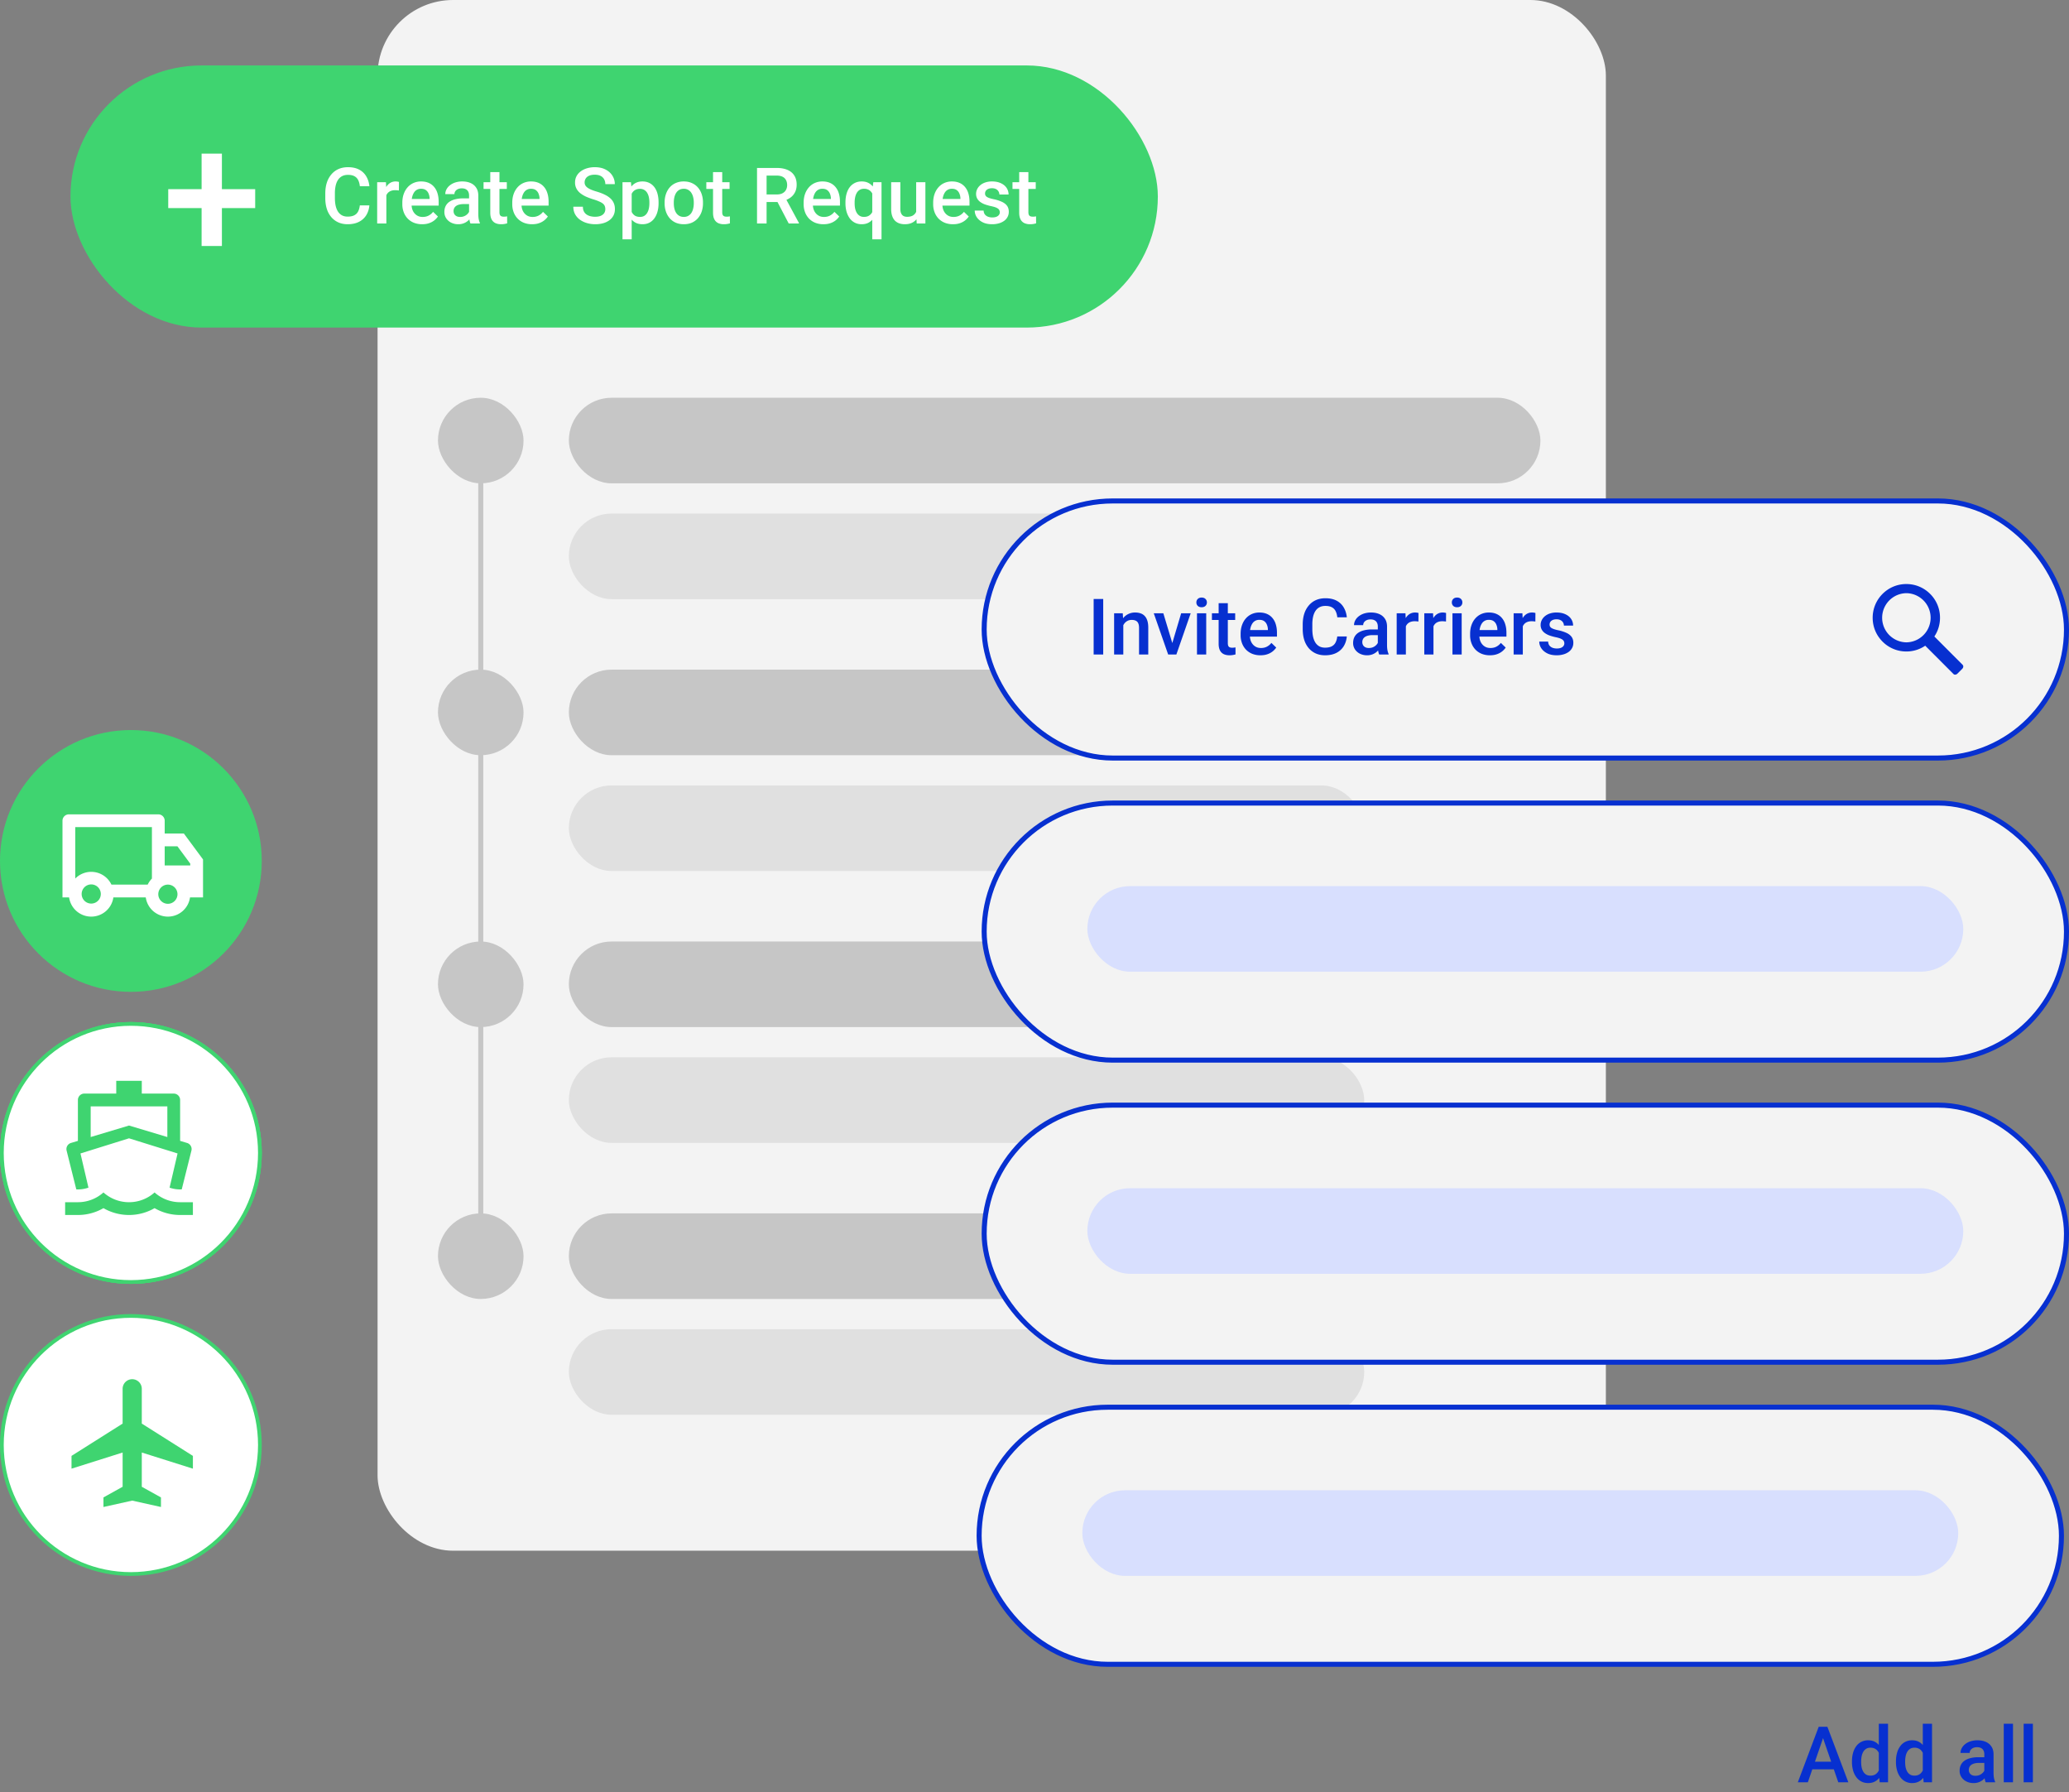
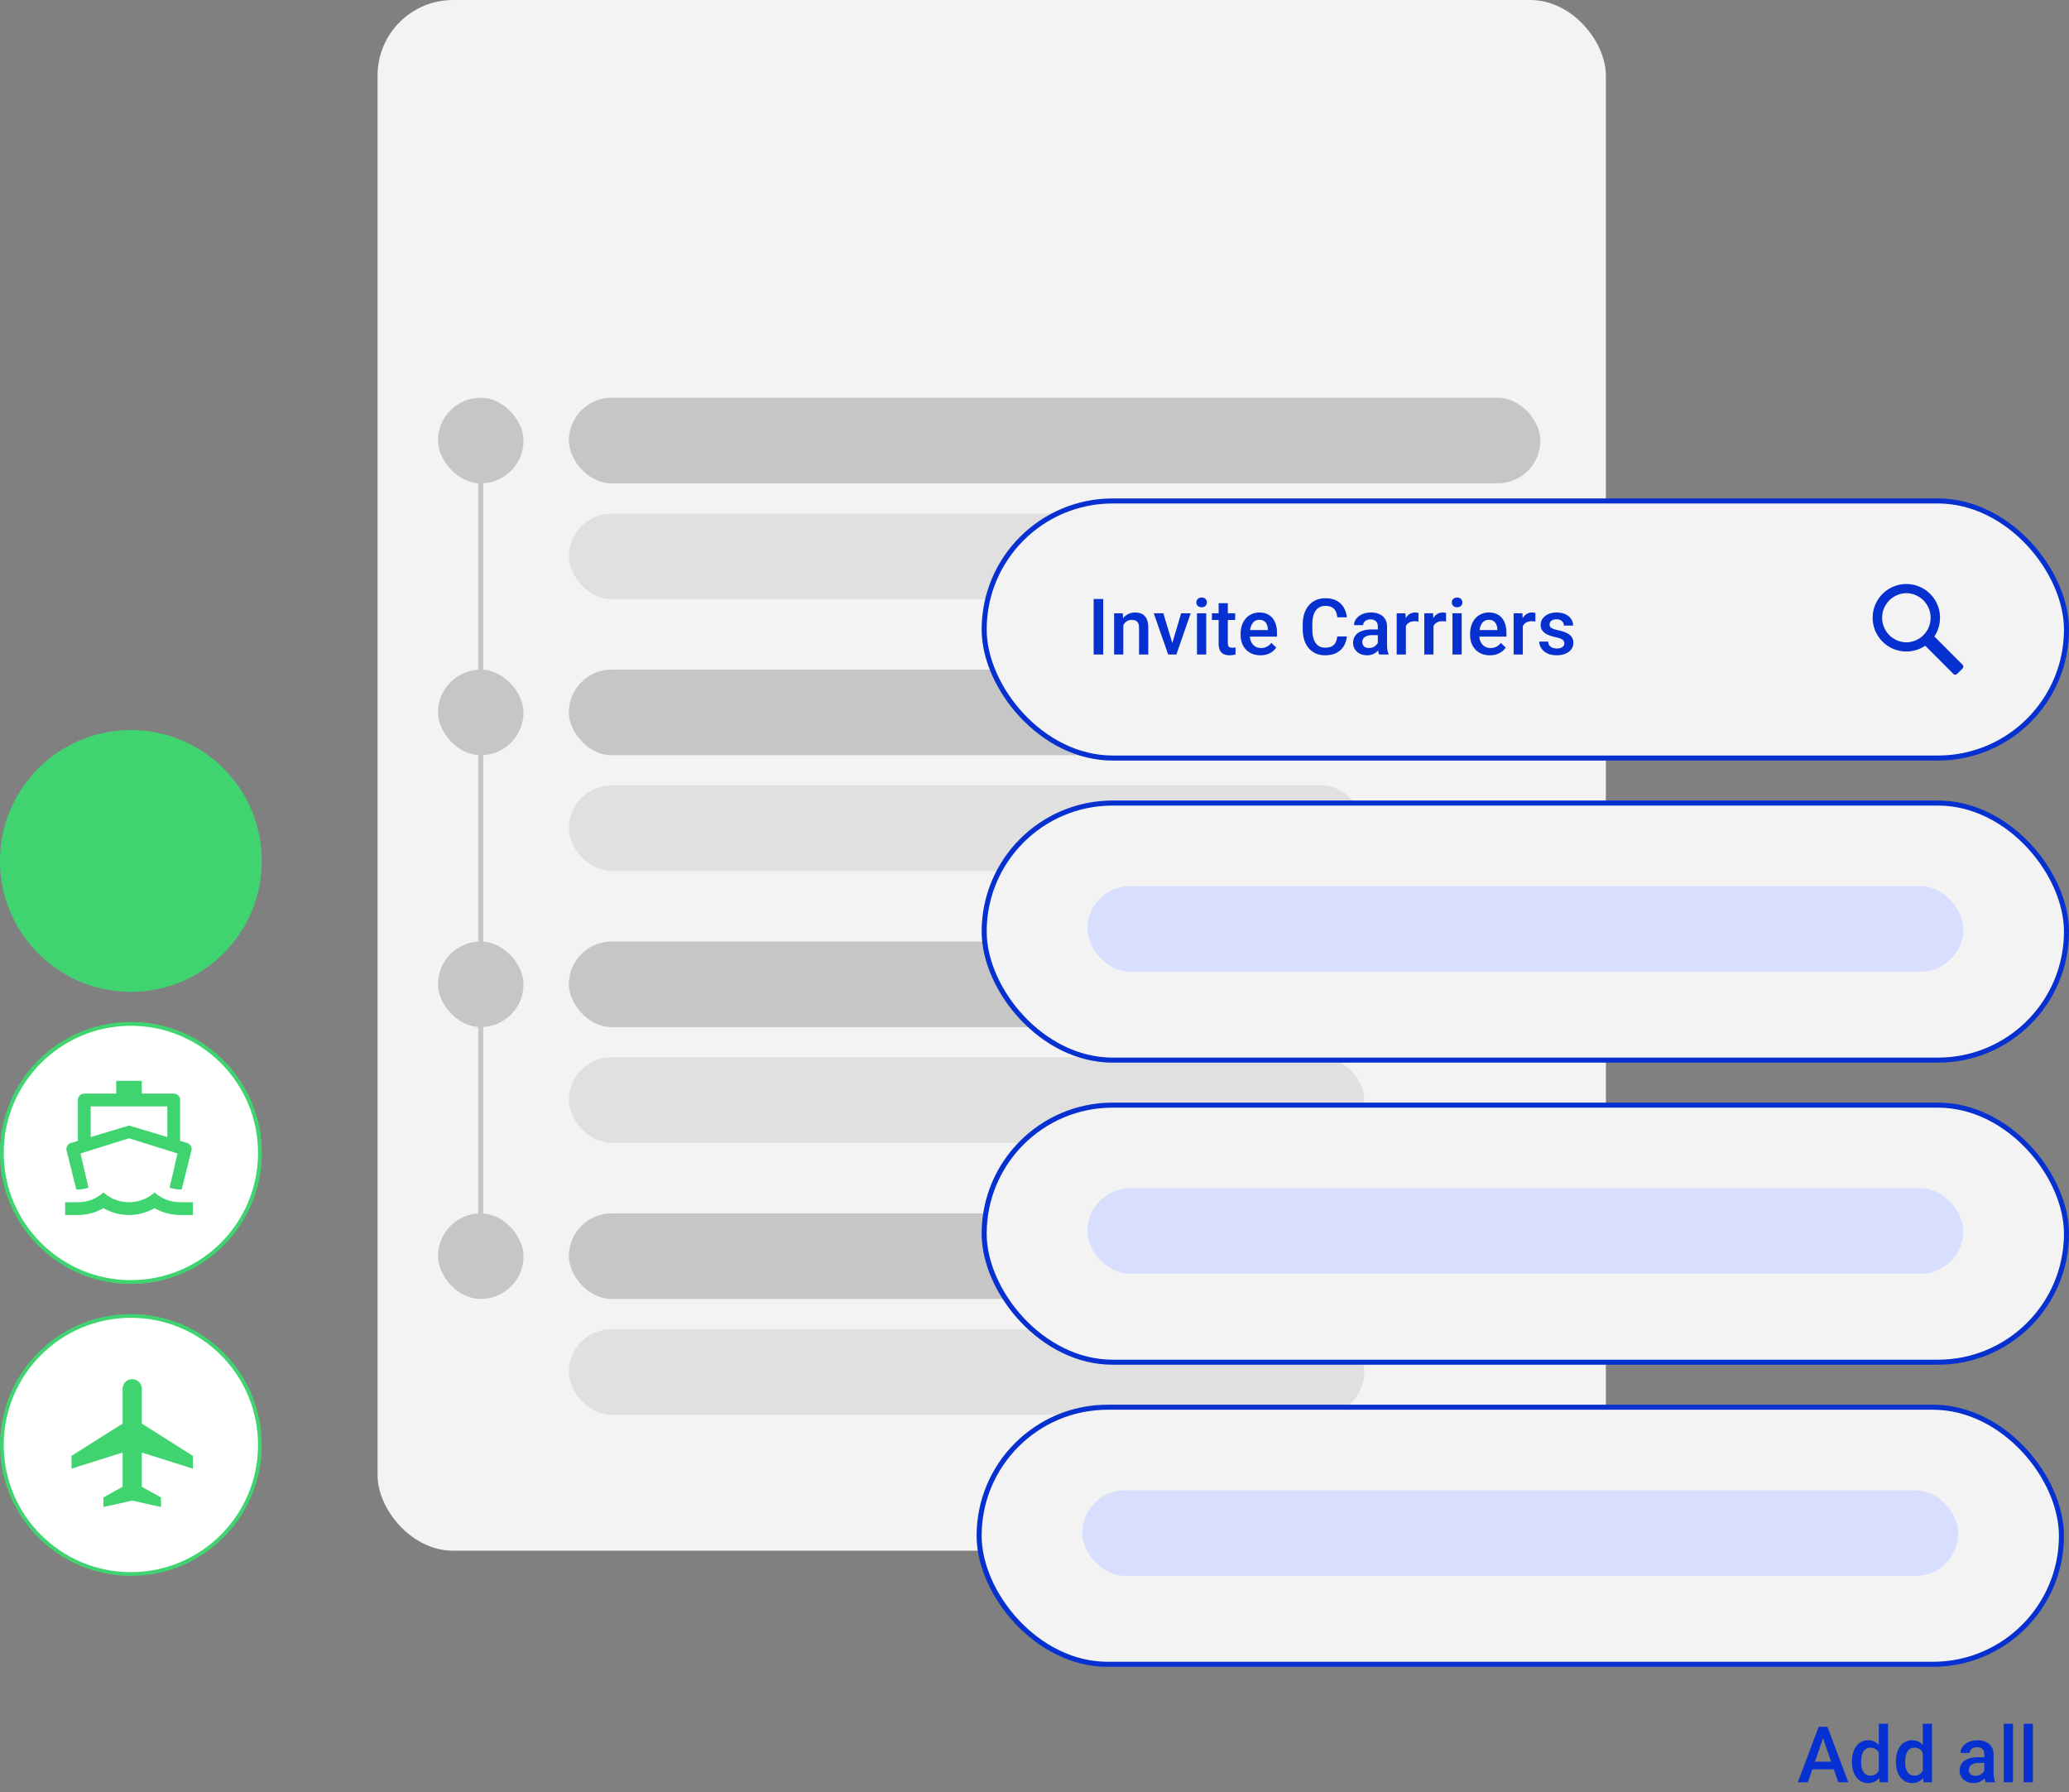
<svg xmlns="http://www.w3.org/2000/svg" width="411" height="356" fill="none">
  <rect width="100%" height="100%" fill="#808080" stroke="none" />
  <rect width="244" height="308" x="75" fill="#F3F3F3" rx="15" />
  <rect width="158" height="17" x="113" y="102" fill="#E0E0E0" rx="8.5" />
  <rect width="193" height="17" x="113" y="79" fill="#C6C6C6" rx="8.5" />
  <rect width="17" height="17" x="87" y="79" fill="#C6C6C6" rx="8.5" />
  <rect width="158" height="17" x="113" y="156" fill="#E0E0E0" rx="8.5" />
  <rect width="193" height="17" x="113" y="133" fill="#C6C6C6" rx="8.5" />
  <rect width="17" height="17" x="87" y="133" fill="#C6C6C6" rx="8.5" />
  <rect width="158" height="17" x="113" y="210" fill="#E0E0E0" rx="8.5" />
  <rect width="193" height="17" x="113" y="187" fill="#C6C6C6" rx="8.5" />
  <rect width="17" height="17" x="87" y="187" fill="#C6C6C6" rx="8.5" />
  <rect width="158" height="17" x="113" y="264" fill="#E0E0E0" rx="8.5" />
  <rect width="193" height="17" x="113" y="241" fill="#C6C6C6" rx="8.5" />
  <rect width="17" height="17" x="87" y="241" fill="#C6C6C6" rx="8.5" />
-   <rect width="216" height="52.062" x="14" y="13" fill="#3FD470" rx="26.031" />
-   <path fill="#fff" d="M71.479 40.795h1.893a4.369 4.369 0 0 1-.606 1.931 3.604 3.604 0 0 1-1.446 1.325c-.621.323-1.376.485-2.264.485-.682 0-1.295-.121-1.84-.364a4.035 4.035 0 0 1-1.401-1.044 4.73 4.73 0 0 1-.894-1.644c-.202-.64-.303-1.358-.303-2.15v-.916c0-.793.104-1.51.311-2.15a4.754 4.754 0 0 1 .909-1.644c.393-.46.865-.81 1.416-1.053.555-.242 1.178-.363 1.87-.363.878 0 1.62.162 2.226.485a3.5 3.5 0 0 1 1.409 1.34c.338.57.545 1.224.62 1.961h-1.893c-.05-.474-.161-.88-.333-1.219a1.717 1.717 0 0 0-.742-.772c-.328-.182-.757-.273-1.287-.273-.434 0-.813.08-1.136.242a2.144 2.144 0 0 0-.81.712c-.217.313-.381.7-.492 1.159a6.9 6.9 0 0 0-.16 1.56v.93c0 .556.049 1.061.145 1.515.1.45.252.836.454 1.159.207.323.47.573.787.75.318.176.7.265 1.144.265.54 0 .977-.086 1.31-.258.338-.172.593-.421.764-.75.177-.333.293-.74.349-1.219zm5.27-3.044v6.634h-1.825V36.19h1.742l.083 1.56zm2.506-1.612-.015 1.696a4.744 4.744 0 0 0-.742-.06 2.3 2.3 0 0 0-.825.135 1.556 1.556 0 0 0-.598.379 1.667 1.667 0 0 0-.364.59 2.645 2.645 0 0 0-.151.78l-.417.03c0-.514.05-.991.152-1.43.1-.44.252-.826.454-1.159.207-.333.465-.593.772-.78a2.07 2.07 0 0 1 1.083-.28c.111 0 .23.01.356.03.131.02.23.043.295.069zm4.604 8.397a4.372 4.372 0 0 1-1.643-.295 3.628 3.628 0 0 1-1.242-.84 3.726 3.726 0 0 1-.78-1.265 4.427 4.427 0 0 1-.272-1.568v-.303c0-.64.093-1.221.28-1.741.187-.52.447-.965.78-1.333a3.35 3.35 0 0 1 1.181-.856 3.673 3.673 0 0 1 1.477-.295c.585 0 1.098.099 1.537.295.439.197.802.475 1.09.833.293.354.51.775.651 1.265.147.49.22 1.03.22 1.62v.78h-6.33v-1.31h4.528v-.144a2.563 2.563 0 0 0-.197-.923 1.57 1.57 0 0 0-.538-.697c-.242-.177-.565-.265-.969-.265-.303 0-.573.066-.81.197-.232.126-.427.31-.583.552a2.91 2.91 0 0 0-.364.879c-.08.338-.12.72-.12 1.143v.303c0 .359.047.692.143 1 .101.303.247.568.44.795.191.227.423.406.696.537.272.127.583.19.931.19.44 0 .83-.089 1.174-.265a2.69 2.69 0 0 0 .894-.75l.961.931a3.755 3.755 0 0 1-.689.742 3.45 3.45 0 0 1-1.037.568c-.404.147-.874.22-1.409.22zm9.322-1.795v-3.907c0-.293-.053-.545-.16-.757a1.113 1.113 0 0 0-.484-.492c-.212-.116-.48-.174-.803-.174-.298 0-.555.05-.772.151a1.248 1.248 0 0 0-.507.409.986.986 0 0 0-.182.583h-1.817c0-.323.078-.636.234-.939a2.51 2.51 0 0 1 .682-.81 3.404 3.404 0 0 1 1.067-.56 4.442 4.442 0 0 1 1.394-.205c.616 0 1.16.104 1.635.31.48.207.856.52 1.129.94.277.413.416.933.416 1.56v3.642c0 .373.025.709.076 1.007.055.292.133.547.234.764v.122h-1.87a3.234 3.234 0 0 1-.204-.75 6.128 6.128 0 0 1-.069-.894zm.265-3.339.015 1.128h-1.31c-.338 0-.636.033-.894.099-.257.06-.472.151-.643.272-.172.121-.3.268-.387.44a1.287 1.287 0 0 0-.128.583c0 .217.05.416.151.598.101.177.248.315.44.416.196.101.433.152.711.152a2 2 0 0 0 1.643-.795c.162-.227.248-.442.258-.644l.59.81a2.76 2.76 0 0 1-.31.667 3.23 3.23 0 0 1-.576.681 2.864 2.864 0 0 1-1.961.727 3.125 3.125 0 0 1-1.43-.318 2.544 2.544 0 0 1-.985-.87 2.257 2.257 0 0 1-.356-1.25c0-.434.08-.818.242-1.151a2.26 2.26 0 0 1 .727-.848 3.518 3.518 0 0 1 1.181-.515 6.317 6.317 0 0 1 1.59-.182h1.432zm7.231-3.21v1.332h-4.62v-1.333h4.62zm-3.286-2.007h1.825v7.935c0 .253.035.447.106.584.075.13.179.22.31.264.131.046.285.069.462.069a3.23 3.23 0 0 0 .644-.069l.007 1.394a4.65 4.65 0 0 1-.53.121 3.897 3.897 0 0 1-.681.053c-.42 0-.79-.073-1.114-.22a1.64 1.64 0 0 1-.757-.734c-.181-.338-.272-.788-.272-1.348v-8.05zm8.306 10.351a4.37 4.37 0 0 1-1.643-.295 3.632 3.632 0 0 1-1.242-.84 3.734 3.734 0 0 1-.78-1.265 4.444 4.444 0 0 1-.272-1.568v-.303c0-.64.093-1.221.28-1.741a3.96 3.96 0 0 1 .78-1.333 3.352 3.352 0 0 1 1.181-.856 3.674 3.674 0 0 1 1.477-.295c.585 0 1.098.099 1.537.295.439.197.802.475 1.09.833.293.354.51.775.651 1.265.147.49.22 1.03.22 1.62v.78h-6.33v-1.31h4.528v-.144a2.563 2.563 0 0 0-.197-.923 1.565 1.565 0 0 0-.538-.697c-.242-.177-.565-.265-.969-.265-.303 0-.573.066-.81.197a1.6 1.6 0 0 0-.583.552 2.902 2.902 0 0 0-.364.879 4.98 4.98 0 0 0-.121 1.143v.303c0 .359.048.692.144 1 .101.303.247.568.439.795.192.227.424.406.697.537.272.127.583.19.931.19a2.53 2.53 0 0 0 1.174-.265c.343-.177.641-.427.893-.75l.962.931a3.752 3.752 0 0 1-.689.742 3.45 3.45 0 0 1-1.037.568c-.404.147-.874.22-1.409.22zm14.546-2.991c0-.227-.035-.43-.106-.606a1.174 1.174 0 0 0-.356-.484c-.171-.147-.414-.288-.727-.424a9.553 9.553 0 0 0-1.181-.432 13.143 13.143 0 0 1-1.454-.538 5.56 5.56 0 0 1-1.151-.696 2.97 2.97 0 0 1-.764-.916 2.563 2.563 0 0 1-.273-1.204c0-.45.093-.859.28-1.227.192-.369.462-.687.81-.954.354-.273.77-.482 1.25-.629a5.257 5.257 0 0 1 1.59-.227c.818 0 1.522.151 2.113.454.595.303 1.052.71 1.37 1.22a3.09 3.09 0 0 1 .485 1.688h-1.886a1.93 1.93 0 0 0-.234-.962 1.595 1.595 0 0 0-.697-.666c-.308-.161-.699-.242-1.174-.242-.449 0-.823.068-1.12.204-.298.136-.52.32-.667.553a1.448 1.448 0 0 0-.219.788c0 .207.048.396.143.567.096.167.243.324.44.47.197.141.444.275.742.401s.648.248 1.052.364c.611.181 1.144.383 1.598.605a4.62 4.62 0 0 1 1.136.742c.303.278.53.594.681.947.152.348.227.745.227 1.189 0 .464-.093.883-.28 1.257a2.706 2.706 0 0 1-.802.946 3.854 3.854 0 0 1-1.242.599 5.87 5.87 0 0 1-1.605.204c-.531 0-1.053-.07-1.568-.212a4.617 4.617 0 0 1-1.393-.644 3.334 3.334 0 0 1-1-1.09c-.247-.44-.371-.952-.371-1.537h1.901c0 .358.06.664.182.916.126.252.3.46.522.62.222.157.48.273.772.35a3.9 3.9 0 0 0 .955.113c.444 0 .815-.063 1.113-.19.303-.126.53-.302.681-.53.152-.227.227-.49.227-.787zm5.24-3.779v9.769h-1.825V36.192h1.681l.144 1.575zm5.339 2.446v.16c0 .595-.071 1.148-.212 1.658a4.059 4.059 0 0 1-.614 1.325 2.818 2.818 0 0 1-.992.87c-.394.207-.848.311-1.363.311-.51 0-.956-.093-1.34-.28a2.748 2.748 0 0 1-.962-.81 4.425 4.425 0 0 1-.636-1.227 7.938 7.938 0 0 1-.333-1.56v-.613a8.428 8.428 0 0 1 .333-1.636c.162-.49.374-.911.636-1.264.263-.354.583-.626.962-.818.379-.192.82-.288 1.325-.288.515 0 .972.101 1.371.303.398.197.734.48 1.007.848.272.363.477.803.613 1.318.136.51.205 1.077.205 1.703zm-1.825.16v-.16c0-.378-.036-.73-.106-1.052a2.744 2.744 0 0 0-.334-.863 1.622 1.622 0 0 0-.583-.576 1.584 1.584 0 0 0-.84-.212c-.323 0-.601.056-.833.167a1.594 1.594 0 0 0-.583.446 2.104 2.104 0 0 0-.364.674 4.07 4.07 0 0 0-.181.826v1.469c.06.363.164.696.31 1 .147.302.354.544.621.726.273.177.621.265 1.045.265.328 0 .608-.07.841-.212a1.65 1.65 0 0 0 .567-.583 2.84 2.84 0 0 0 .334-.87 5 5 0 0 0 .106-1.046zm3.028.007v-.174c0-.59.086-1.139.258-1.643.172-.51.419-.952.742-1.326a3.35 3.35 0 0 1 1.196-.878 3.899 3.899 0 0 1 1.606-.318c.6 0 1.136.106 1.605.318.475.207.876.5 1.204.878.328.374.578.816.75 1.326a5.09 5.09 0 0 1 .257 1.643v.174a5.09 5.09 0 0 1-.257 1.643 3.94 3.94 0 0 1-.75 1.325 3.474 3.474 0 0 1-1.196.878c-.47.207-1.002.311-1.598.311-.601 0-1.139-.104-1.613-.31a3.474 3.474 0 0 1-1.196-.879 3.924 3.924 0 0 1-.75-1.325 5.064 5.064 0 0 1-.258-1.643zm1.825-.174v.174c0 .368.038.717.114 1.045.076.328.194.616.356.863.161.247.368.442.621.583.252.141.553.212.901.212.338 0 .631-.07.878-.212a1.75 1.75 0 0 0 .621-.583 2.65 2.65 0 0 0 .356-.863 4.35 4.35 0 0 0 .121-1.045v-.174c0-.364-.04-.707-.121-1.03a2.663 2.663 0 0 0-.363-.87 1.744 1.744 0 0 0-.621-.591 1.711 1.711 0 0 0-.886-.22c-.344 0-.641.073-.894.22a1.755 1.755 0 0 0-.613.59c-.162.252-.28.543-.356.87a4.487 4.487 0 0 0-.114 1.03zm11.078-4.014v1.333h-4.619v-1.333h4.619zm-3.286-2.006h1.825v7.935c0 .253.035.447.106.584.076.13.179.22.31.264.132.046.286.069.462.069a3.198 3.198 0 0 0 .644-.069l.008 1.394a4.721 4.721 0 0 1-.531.121 3.887 3.887 0 0 1-.681.053 2.67 2.67 0 0 1-1.113-.22 1.636 1.636 0 0 1-.757-.734c-.182-.338-.273-.788-.273-1.348v-8.05zm8.738-.826h3.9c.838 0 1.552.127 2.143.38.59.252 1.042.625 1.355 1.12.318.49.477 1.095.477 1.817 0 .55-.101 1.035-.303 1.454a2.963 2.963 0 0 1-.855 1.06 4.144 4.144 0 0 1-1.318.659l-.575.28h-3.506l-.015-1.507h2.627c.455 0 .833-.08 1.136-.242.303-.162.53-.381.682-.659.156-.283.234-.6.234-.954 0-.384-.075-.717-.227-1a1.46 1.46 0 0 0-.681-.658c-.308-.157-.7-.235-1.174-.235h-1.999v9.51h-1.901V33.36zm6.293 11.026-2.59-4.953 1.992-.007 2.627 4.861v.099h-2.029zm6.905.151a4.375 4.375 0 0 1-1.643-.295 3.628 3.628 0 0 1-1.241-.84 3.703 3.703 0 0 1-.78-1.265 4.422 4.422 0 0 1-.273-1.568v-.303c0-.64.093-1.221.28-1.741a3.96 3.96 0 0 1 .78-1.333 3.352 3.352 0 0 1 1.181-.856 3.678 3.678 0 0 1 1.477-.295c.585 0 1.098.099 1.537.295a2.89 2.89 0 0 1 1.09.833c.293.354.51.775.652 1.265.146.49.219 1.03.219 1.62v.78h-6.33v-1.31h4.528v-.144a2.563 2.563 0 0 0-.197-.923 1.57 1.57 0 0 0-.537-.697c-.243-.177-.566-.265-.97-.265-.303 0-.573.066-.81.197-.232.126-.426.31-.583.552a2.902 2.902 0 0 0-.363.879c-.081.338-.122.72-.122 1.143v.303c0 .359.048.692.144 1 .101.303.248.568.44.795.191.227.424.406.696.537.273.127.583.19.932.19.439 0 .83-.089 1.173-.265a2.7 2.7 0 0 0 .894-.75l.961.931a3.722 3.722 0 0 1-.689.742 3.439 3.439 0 0 1-1.037.568c-.404.147-.873.22-1.409.22zm9.693 2.998V37.82l.212-1.628h1.628v11.343h-1.84zm-5.323-7.163v-.159c0-.62.07-1.186.212-1.696.141-.515.35-.956.628-1.325a2.826 2.826 0 0 1 1.015-.848c.399-.202.858-.303 1.378-.303.505 0 .944.096 1.317.288.379.192.697.467.955.825a4.3 4.3 0 0 1 .628 1.265c.157.49.27 1.035.341 1.635v.508a8.256 8.256 0 0 1-.333 1.605 4.313 4.313 0 0 1-.629 1.257 2.784 2.784 0 0 1-.962.825c-.378.192-.822.288-1.332.288-.51 0-.964-.104-1.363-.31a2.943 2.943 0 0 1-1.015-.871 4.296 4.296 0 0 1-.628-1.325 6.163 6.163 0 0 1-.212-1.659zm1.824-.159v.16c0 .373.033.724.099 1.052.071.323.182.61.333.863.152.247.343.442.576.583.232.141.512.212.84.212.429 0 .78-.093 1.053-.28.277-.187.489-.437.636-.75a3.85 3.85 0 0 0 .318-1.052v-1.37a3.897 3.897 0 0 0-.19-.834 2.117 2.117 0 0 0-.378-.681 1.556 1.556 0 0 0-.591-.455 1.914 1.914 0 0 0-.833-.166c-.328 0-.611.07-.848.212a1.683 1.683 0 0 0-.583.59 2.862 2.862 0 0 0-.325.864 4.969 4.969 0 0 0-.107 1.052zm12.222 2.242V36.19h1.832v8.194H182.1l-.106-1.931zm.257-1.704.614-.015c0 .55-.061 1.057-.182 1.522-.121.46-.308.86-.56 1.204a2.626 2.626 0 0 1-.97.795c-.393.187-.865.28-1.416.28-.398 0-.764-.058-1.098-.174a2.256 2.256 0 0 1-.863-.538c-.237-.242-.421-.558-.553-.946-.131-.389-.196-.853-.196-1.394v-5.293h1.824V41.5c0 .298.036.548.106.75.071.197.167.356.288.477.121.121.263.207.424.258.162.05.333.075.515.075.52 0 .929-.1 1.227-.302.303-.207.517-.485.643-.833.132-.349.197-.74.197-1.174zm7.058 3.786a4.376 4.376 0 0 1-1.644-.295 3.628 3.628 0 0 1-1.241-.84 3.703 3.703 0 0 1-.78-1.265 4.422 4.422 0 0 1-.273-1.568v-.303c0-.64.093-1.221.28-1.741a3.96 3.96 0 0 1 .78-1.333 3.352 3.352 0 0 1 1.181-.856 3.678 3.678 0 0 1 1.477-.295c.586 0 1.098.099 1.537.295a2.89 2.89 0 0 1 1.09.833c.293.354.51.775.652 1.265.146.49.219 1.03.219 1.62v.78h-6.33v-1.31h4.528v-.144a2.563 2.563 0 0 0-.197-.923 1.57 1.57 0 0 0-.537-.697c-.243-.177-.566-.265-.97-.265-.303 0-.573.066-.81.197-.232.126-.426.31-.583.552a2.902 2.902 0 0 0-.363.879c-.081.338-.122.72-.122 1.143v.303c0 .359.048.692.144 1 .101.303.248.568.44.795.191.227.424.406.696.537.273.127.583.19.932.19.439 0 .83-.089 1.173-.265a2.69 2.69 0 0 0 .894-.75l.961.931a3.722 3.722 0 0 1-.689.742 3.439 3.439 0 0 1-1.037.568c-.404.147-.873.22-1.408.22zm9.298-2.37a.913.913 0 0 0-.136-.492c-.091-.152-.265-.288-.523-.41-.252-.12-.626-.231-1.12-.332a9.719 9.719 0 0 1-1.197-.341 3.816 3.816 0 0 1-.924-.492 2.083 2.083 0 0 1-.598-.682 1.89 1.89 0 0 1-.212-.908c0-.334.073-.65.22-.947.146-.298.356-.56.628-.787.273-.228.604-.407.992-.538a4.154 4.154 0 0 1 1.318-.197c.686 0 1.274.116 1.764.348.495.227.873.538 1.136.932.262.388.394.828.394 1.317h-1.825a1.16 1.16 0 0 0-.167-.605 1.16 1.16 0 0 0-.484-.462c-.217-.121-.49-.182-.818-.182-.313 0-.573.05-.78.151a1.066 1.066 0 0 0-.454.379.966.966 0 0 0-.144.515c0 .136.025.26.075.37a.882.882 0 0 0 .273.296c.126.086.298.167.515.243.222.075.5.148.833.22a7.61 7.61 0 0 1 1.613.506c.454.202.802.465 1.045.788.242.318.363.722.363 1.212 0 .363-.078.696-.235.999a2.26 2.26 0 0 1-.666.78 3.353 3.353 0 0 1-1.052.507 4.742 4.742 0 0 1-1.363.182c-.743 0-1.371-.131-1.886-.394-.515-.267-.906-.608-1.174-1.022a2.424 2.424 0 0 1-.393-1.302h1.764c.02.338.114.608.28.81.172.197.384.34.636.431.258.086.523.13.795.13.328 0 .603-.044.826-.13.222-.09.391-.212.507-.363a.868.868 0 0 0 .174-.53zm7.141-5.974v1.332h-4.619v-1.333h4.619zm-3.287-2.007h1.825v7.935c0 .253.036.447.106.584.076.13.179.22.311.264.131.046.285.069.462.069a3.135 3.135 0 0 0 .643-.069l.008 1.394a4.7 4.7 0 0 1-.53.121 3.899 3.899 0 0 1-.682.053 2.67 2.67 0 0 1-1.113-.22 1.64 1.64 0 0 1-.757-.734c-.182-.338-.273-.788-.273-1.348v-8.05zM50.692 37.573v3.756H33.42v-3.756h17.273zm-6.611-7.062v18.347h-4.033V30.51h4.033z" />
  <path stroke="#C6C6C6" d="M95.5 88v163" />
  <path fill="#0730D0" d="M362.414 344.444 359.12 354h-1.991l4.149-11.025h1.272l-.136 1.469zM365.17 354l-3.301-9.556-.144-1.469h1.28L367.169 354h-1.999zm-.159-4.089v1.507h-5.997v-1.507h5.997zm8.208 2.393v-9.935h1.833V354h-1.658l-.175-1.696zm-5.33-2.31v-.159c0-.621.073-1.186.219-1.696a4.02 4.02 0 0 1 .636-1.325 2.804 2.804 0 0 1 1.015-.856 2.94 2.94 0 0 1 1.348-.302c.495 0 .929.095 1.302.287.374.192.692.467.954.826.263.353.472.777.629 1.272.156.489.267 1.035.333 1.635v.508a8.269 8.269 0 0 1-.333 1.605 4.303 4.303 0 0 1-.629 1.257 2.72 2.72 0 0 1-.961.818c-.374.192-.811.287-1.31.287-.495 0-.942-.103-1.341-.31a2.97 2.97 0 0 1-1.007-.871 4.126 4.126 0 0 1-.636-1.317 6.007 6.007 0 0 1-.219-1.659zm1.825-.159v.159c0 .374.032.722.098 1.045.071.323.179.609.326.856.146.242.335.434.568.575.237.137.519.205.848.205.414 0 .754-.091 1.022-.273.267-.181.477-.426.628-.734.157-.313.263-.662.318-1.045v-1.371a3.334 3.334 0 0 0-.189-.833 2.228 2.228 0 0 0-.371-.674 1.568 1.568 0 0 0-.583-.454 1.827 1.827 0 0 0-.81-.166c-.333 0-.616.07-.848.212a1.71 1.71 0 0 0-.576.583 2.858 2.858 0 0 0-.325.863 4.969 4.969 0 0 0-.106 1.052zm12.244 2.469v-9.935h1.832V354h-1.658l-.174-1.696zm-5.331-2.31v-.159c0-.621.073-1.186.22-1.696a3.98 3.98 0 0 1 .636-1.325 2.793 2.793 0 0 1 1.014-.856 2.94 2.94 0 0 1 1.348-.302c.495 0 .929.095 1.302.287.374.192.692.467.955.826.262.353.472.777.628 1.272.157.489.268 1.035.333 1.635v.508a8.123 8.123 0 0 1-.333 1.605 4.302 4.302 0 0 1-.628 1.257 2.724 2.724 0 0 1-.962.818c-.374.192-.81.287-1.31.287a2.86 2.86 0 0 1-1.34-.31 2.95 2.95 0 0 1-1.007-.871 4.084 4.084 0 0 1-.636-1.317 5.97 5.97 0 0 1-.22-1.659zm1.825-.159v.159c0 .374.033.722.098 1.045.071.323.179.609.326.856.146.242.336.434.568.575.237.137.52.205.848.205.414 0 .755-.091 1.022-.273.268-.181.477-.426.629-.734.156-.313.262-.662.318-1.045v-1.371a3.38 3.38 0 0 0-.19-.833 2.228 2.228 0 0 0-.371-.674 1.568 1.568 0 0 0-.583-.454 1.827 1.827 0 0 0-.81-.166c-.333 0-.616.07-.848.212a1.719 1.719 0 0 0-.576.583 2.858 2.858 0 0 0-.325.863 4.969 4.969 0 0 0-.106 1.052zm15.727 2.522v-3.907c0-.293-.053-.546-.159-.758a1.109 1.109 0 0 0-.485-.492c-.212-.116-.479-.174-.802-.174-.298 0-.555.051-.773.152-.217.1-.386.237-.507.408a.989.989 0 0 0-.182.583h-1.817c0-.323.078-.636.235-.938a2.51 2.51 0 0 1 .681-.811 3.405 3.405 0 0 1 1.068-.56 4.448 4.448 0 0 1 1.393-.204c.616 0 1.161.103 1.636.31.479.207.855.52 1.128.939.278.414.417.934.417 1.56v3.642c0 .374.025.709.075 1.007.056.293.134.548.235.765V354h-1.87a3.25 3.25 0 0 1-.205-.75 6.173 6.173 0 0 1-.068-.893zm.265-3.339.015 1.128h-1.31c-.338 0-.636.033-.893.098a1.847 1.847 0 0 0-.644.273c-.171.121-.3.267-.386.439a1.285 1.285 0 0 0-.129.583c0 .217.051.417.152.598.101.177.247.316.439.417.197.101.434.151.712.151.373 0 .699-.076.976-.227.283-.156.505-.346.667-.568.161-.227.247-.442.257-.644l.591.811a2.762 2.762 0 0 1-.311.666 3.253 3.253 0 0 1-.575.682 2.84 2.84 0 0 1-1.961.726 3.126 3.126 0 0 1-1.431-.318 2.553 2.553 0 0 1-.985-.87 2.262 2.262 0 0 1-.356-1.25c0-.434.081-.818.243-1.151.166-.338.409-.621.727-.848a3.512 3.512 0 0 1 1.181-.515 6.322 6.322 0 0 1 1.59-.181h1.431zm5.429-6.649V354h-1.832v-11.631h1.832zm3.953 0V354h-1.832v-11.631h1.832z" />
  <rect width="215" height="51.062" x="195.5" y="99.5" fill="#F3F3F3" stroke="#0730D0" rx="25.531" />
  <path fill="#0730D0" d="M219.15 118.975V130h-1.901v-11.025h1.901zm3.991 4.581V130h-1.825v-8.193h1.718l.107 1.749zm-.326 2.045-.591-.008a5.313 5.313 0 0 1 .243-1.598c.161-.484.383-.901.666-1.249a2.949 2.949 0 0 1 1.03-.803 3.032 3.032 0 0 1 1.332-.287c.394 0 .75.055 1.068.166.323.106.598.28.825.523.233.242.409.557.531.946.121.384.181.856.181 1.416V130h-1.832v-5.3c0-.394-.058-.705-.174-.932a.973.973 0 0 0-.493-.492c-.212-.101-.477-.151-.795-.151-.313 0-.593.065-.84.196a1.91 1.91 0 0 0-.629.538 2.62 2.62 0 0 0-.386.788 3.24 3.24 0 0 0-.136.954zm9.813 2.953 2.007-6.747h1.893L233.681 130H232.5l.128-1.446zm-1.537-6.747 2.045 6.777.098 1.416h-1.181l-2.862-8.193h1.9zm8.519 0V130h-1.833v-8.193h1.833zm-1.954-2.151c0-.277.091-.507.273-.689.187-.186.444-.28.772-.28.323 0 .578.094.765.28.187.182.28.412.28.689 0 .273-.093.5-.28.682-.187.182-.442.273-.765.273-.328 0-.585-.091-.772-.273a.925.925 0 0 1-.273-.682zm7.709 2.151v1.333h-4.619v-1.333h4.619zm-3.287-2.007h1.825v7.936c0 .252.036.447.106.583.076.131.179.22.311.265.131.045.285.068.462.068a3.621 3.621 0 0 0 .643-.068l.008 1.393a4.494 4.494 0 0 1-.53.121 3.832 3.832 0 0 1-.682.053c-.419 0-.79-.073-1.113-.219a1.64 1.64 0 0 1-.757-.735c-.182-.338-.273-.787-.273-1.347v-8.05zm8.307 10.351a4.363 4.363 0 0 1-1.643-.295 3.628 3.628 0 0 1-1.242-.84 3.738 3.738 0 0 1-.78-1.265 4.423 4.423 0 0 1-.273-1.567v-.303c0-.641.094-1.222.281-1.742.186-.52.446-.964.78-1.333a3.35 3.35 0 0 1 1.181-.855 3.667 3.667 0 0 1 1.476-.295c.586 0 1.098.098 1.538.295.439.197.802.474 1.09.833.293.353.51.775.651 1.264.147.49.22 1.03.22 1.621v.78h-6.331v-1.31h4.529v-.144a2.588 2.588 0 0 0-.197-.924 1.573 1.573 0 0 0-.538-.697c-.242-.176-.565-.265-.969-.265-.303 0-.573.066-.81.197a1.594 1.594 0 0 0-.583.553 2.9 2.9 0 0 0-.364.878c-.081.339-.121.72-.121 1.144v.303c0 .358.048.691.144.999.101.303.247.568.439.795.192.227.424.407.697.538.272.126.583.189.931.189.439 0 .83-.088 1.174-.265a2.69 2.69 0 0 0 .893-.749l.962.931a3.785 3.785 0 0 1-.689.742 3.474 3.474 0 0 1-1.038.568c-.403.146-.873.219-1.408.219zm15.258-3.74h1.893a4.38 4.38 0 0 1-.606 1.931 3.604 3.604 0 0 1-1.446 1.325c-.621.323-1.376.484-2.264.484-.682 0-1.295-.121-1.84-.363a4.029 4.029 0 0 1-1.401-1.045 4.721 4.721 0 0 1-.894-1.643c-.202-.641-.303-1.358-.303-2.151v-.916c0-.792.104-1.509.311-2.15a4.748 4.748 0 0 1 .909-1.643c.393-.46.865-.811 1.416-1.053.555-.242 1.178-.363 1.87-.363.878 0 1.62.161 2.226.484.606.323 1.075.77 1.408 1.34.339.571.546 1.225.621 1.962h-1.893c-.05-.475-.161-.881-.333-1.219a1.714 1.714 0 0 0-.742-.773c-.328-.182-.757-.272-1.287-.272-.434 0-.813.08-1.136.242a2.14 2.14 0 0 0-.81.712c-.217.313-.381.699-.492 1.158a6.896 6.896 0 0 0-.159 1.56v.931c0 .556.048 1.06.143 1.515.101.449.253.835.455 1.158.207.323.469.573.787.75.318.177.699.265 1.144.265.54 0 .977-.086 1.31-.257.338-.172.593-.422.764-.75.177-.333.293-.74.349-1.219zm8.057 1.946v-3.907c0-.293-.053-.546-.159-.758a1.119 1.119 0 0 0-.485-.492c-.212-.116-.48-.174-.803-.174-.298 0-.555.051-.772.152-.217.1-.386.237-.507.408a.982.982 0 0 0-.182.583h-1.817c0-.323.078-.636.234-.938.157-.303.384-.573.682-.811a3.4 3.4 0 0 1 1.067-.56 4.455 4.455 0 0 1 1.394-.204c.616 0 1.161.103 1.635.31.48.207.856.52 1.129.939.277.414.416.934.416 1.56v3.642c0 .374.025.709.076 1.007.055.293.133.548.234.765V130h-1.87a3.205 3.205 0 0 1-.204-.75 6.035 6.035 0 0 1-.068-.893zm.265-3.339.015 1.128h-1.31c-.339 0-.636.033-.894.098a1.841 1.841 0 0 0-.643.273 1.18 1.18 0 0 0-.387.439 1.298 1.298 0 0 0-.128.583c0 .217.05.417.151.598.101.177.247.316.439.417.197.101.434.151.712.151.374 0 .699-.076.977-.227.283-.156.505-.346.666-.568.162-.227.248-.442.258-.644l.59.811c-.06.207-.164.429-.31.666a3.259 3.259 0 0 1-.576.682 2.848 2.848 0 0 1-.84.522 2.87 2.87 0 0 1-1.121.204 3.126 3.126 0 0 1-1.431-.318 2.543 2.543 0 0 1-.984-.87 2.254 2.254 0 0 1-.356-1.25c0-.434.081-.818.242-1.151a2.26 2.26 0 0 1 .727-.848 3.521 3.521 0 0 1 1.181-.515 6.333 6.333 0 0 1 1.59-.181h1.432zm5.308-1.651V130h-1.825v-8.193h1.741l.084 1.56zm2.506-1.613-.015 1.696a4.776 4.776 0 0 0-.742-.06c-.313 0-.588.045-.826.136a1.569 1.569 0 0 0-.598.378 1.682 1.682 0 0 0-.363.591 2.63 2.63 0 0 0-.152.78l-.416.03c0-.515.05-.992.151-1.431.101-.439.253-.825.455-1.158.207-.334.464-.594.772-.78a2.07 2.07 0 0 1 1.083-.28c.111 0 .229.01.356.03.131.02.229.043.295.068zm2.976 1.613V130h-1.825v-8.193h1.742l.083 1.56zm2.506-1.613-.015 1.696a4.82 4.82 0 0 0-.742-.06c-.313 0-.588.045-.825.136a1.565 1.565 0 0 0-.599.378 1.682 1.682 0 0 0-.363.591 2.63 2.63 0 0 0-.151.78l-.417.03c0-.515.051-.992.151-1.431.101-.439.253-.825.455-1.158.207-.334.464-.594.772-.78a2.07 2.07 0 0 1 1.083-.28c.111 0 .23.01.356.03.131.02.23.043.295.068zm3.097.053V130h-1.832v-8.193h1.832zm-1.953-2.151c0-.277.09-.507.272-.689.187-.186.444-.28.773-.28.323 0 .578.094.764.28.187.182.28.412.28.689 0 .273-.093.5-.28.682-.186.182-.441.273-.764.273-.329 0-.586-.091-.773-.273a.924.924 0 0 1-.272-.682zm7.564 10.495a4.367 4.367 0 0 1-1.643-.295 3.628 3.628 0 0 1-1.242-.84 3.738 3.738 0 0 1-.78-1.265 4.422 4.422 0 0 1-.272-1.567v-.303c0-.641.093-1.222.28-1.742.187-.52.447-.964.78-1.333a3.359 3.359 0 0 1 1.181-.855 3.669 3.669 0 0 1 1.477-.295c.585 0 1.097.098 1.537.295.439.197.802.474 1.09.833.293.353.51.775.651 1.264.147.49.22 1.03.22 1.621v.78h-6.33v-1.31h4.528v-.144a2.567 2.567 0 0 0-.197-.924 1.573 1.573 0 0 0-.538-.697c-.242-.176-.565-.265-.969-.265-.303 0-.573.066-.81.197a1.602 1.602 0 0 0-.583.553 2.9 2.9 0 0 0-.364.878c-.081.339-.121.72-.121 1.144v.303c0 .358.048.691.144.999.101.303.247.568.439.795.192.227.424.407.697.538.272.126.583.189.931.189.439 0 .831-.088 1.174-.265a2.69 2.69 0 0 0 .893-.749l.962.931a3.754 3.754 0 0 1-.689.742 3.48 3.48 0 0 1-1.037.568c-.404.146-.874.219-1.409.219zm6.535-6.784V130h-1.825v-8.193h1.742l.083 1.56zm2.506-1.613-.015 1.696a4.82 4.82 0 0 0-.742-.06c-.313 0-.588.045-.825.136a1.565 1.565 0 0 0-.599.378 1.682 1.682 0 0 0-.363.591 2.63 2.63 0 0 0-.151.78l-.417.03c0-.515.051-.992.152-1.431.1-.439.252-.825.454-1.158.207-.334.464-.594.772-.78a2.07 2.07 0 0 1 1.083-.28c.111 0 .23.01.356.03.131.02.23.043.295.068zm5.74 6.027a.924.924 0 0 0-.136-.492c-.091-.151-.265-.288-.523-.409-.252-.121-.626-.232-1.121-.333a9.58 9.58 0 0 1-1.196-.341 3.799 3.799 0 0 1-.924-.492 2.077 2.077 0 0 1-.598-.681 1.894 1.894 0 0 1-.212-.909c0-.333.073-.649.22-.946.146-.298.356-.561.628-.788a3.08 3.08 0 0 1 .992-.538 4.16 4.16 0 0 1 1.318-.196c.686 0 1.274.116 1.764.348.495.227.873.537 1.136.931.262.389.393.828.393 1.318h-1.824c0-.217-.056-.419-.167-.606a1.16 1.16 0 0 0-.485-.462c-.217-.121-.489-.182-.817-.182-.313 0-.573.051-.78.152a1.072 1.072 0 0 0-.455.378.97.97 0 0 0-.068.886.885.885 0 0 0 .273.296c.126.085.298.166.515.242.222.076.499.149.833.22a7.57 7.57 0 0 1 1.612.507c.455.202.803.464 1.045.787.243.318.364.722.364 1.212 0 .363-.078.697-.235.999a2.257 2.257 0 0 1-.666.78 3.35 3.35 0 0 1-1.053.508 4.745 4.745 0 0 1-1.363.181c-.742 0-1.37-.131-1.885-.393-.515-.268-.906-.609-1.174-1.023a2.424 2.424 0 0 1-.394-1.302h1.765c.02.338.113.608.28.81.172.197.384.341.636.432.257.086.522.129.795.129.328 0 .603-.043.825-.129a1.18 1.18 0 0 0 .508-.364.866.866 0 0 0 .174-.53zm79.135 4.278-5.631-5.641a6.645 6.645 0 0 0 1.123-3.719 6.642 6.642 0 0 0-1.961-4.737 6.64 6.64 0 0 0-4.728-1.962c-1.79 0-3.466.7-4.727 1.962a6.676 6.676 0 0 0-1.961 4.737c0 1.79.692 3.467 1.961 4.737a6.64 6.64 0 0 0 4.727 1.961 6.62 6.62 0 0 0 3.751-1.147l5.623 5.632c.187.188.537.147.781-.089l.944-.944c.244-.245.285-.595.089-.782l.009-.008zm-11.188-4.477a4.884 4.884 0 0 1 0-9.767 4.884 4.884 0 0 1 0 9.767z" />
  <rect width="215" height="51.062" x="195.5" y="159.5" fill="#F3F3F3" stroke="#0730D0" rx="25.531" />
  <rect width="174" height="17" x="216" y="176" fill="#D8DFFE" rx="8.5" />
  <rect width="215" height="51.062" x="195.5" y="219.5" fill="#F3F3F3" stroke="#0730D0" rx="25.531" />
  <rect width="174" height="17" x="216" y="236" fill="#D8DFFE" rx="8.5" />
  <rect width="215" height="51.062" x="194.5" y="279.5" fill="#F3F3F3" stroke="#0730D0" rx="25.531" />
  <rect width="174" height="17" x="215" y="296" fill="#D8DFFE" rx="8.5" />
  <g clip-path="url(#a)">
    <path fill="#fff" d="M22.52 236.243a4.438 4.438 0 0 1-4.397 3.815 4.44 4.44 0 0 1-4.398-3.815h-1.313v-15.229a1.27 1.27 0 0 1 1.269-1.269h17.767a1.27 1.27 0 0 1 1.269 1.269v2.539h3.807l3.807 5.147v7.543h-2.583a4.438 4.438 0 0 1-4.397 3.815 4.441 4.441 0 0 1-4.397-3.815H22.52zm7.659-13.96H14.95v10.216a4.437 4.437 0 0 1 3.908-1.272 4.43 4.43 0 0 1 3.279 2.478h7.2a4.49 4.49 0 0 1 .842-1.206v-10.216zm2.538 7.615h5.076v-.362l-2.548-3.445h-2.528v3.807zm.634 7.614a1.905 1.905 0 1 0-.001-3.81 1.905 1.905 0 0 0 .001 3.81zm-13.325-1.904a1.9 1.9 0 0 0-1.903-1.903 1.897 1.897 0 0 0-1.346.557 1.906 1.906 0 0 0 0 2.692 1.904 1.904 0 0 0 3.25-1.346z" />
  </g>
  <circle cx="26" cy="229" r="26" fill="#3FD470" />
  <g clip-path="url(#b)">
    <path fill="#fff" d="m28.167 224.754 10.152 6.413v2.538l-10.152-3.206v6.802l3.807 2.115v1.903l-5.71-1.269-5.712 1.269v-1.903l3.808-2.116v-6.802l-10.153 3.207v-2.538l10.152-6.413v-6.912a1.904 1.904 0 0 1 3.808 0v6.912z" />
  </g>
-   <circle cx="26" cy="229" r="26" fill="#3FD470" />
  <circle cx="26" cy="229" r="25.629" fill="#fff" stroke="#3FD470" stroke-width=".743" />
  <g clip-path="url(#c)">
    <path fill="#3FD470" d="M15.476 226.598v-8.122a1.27 1.27 0 0 1 1.27-1.269h6.345v-2.538h5.076v2.538h6.345a1.269 1.269 0 0 1 1.269 1.269v8.122l1.378.414a1.267 1.267 0 0 1 .866 1.523l-1.924 7.7a6.346 6.346 0 0 1-2.414-.345l1.586-6.792-9.644-3.008-9.645 3.008 1.586 6.791a6.347 6.347 0 0 1-2.414.346l-1.924-7.7a1.269 1.269 0 0 1 .866-1.523l1.378-.414zm2.538-.761 7.615-2.285 7.614 2.285v-6.092H18.014v6.092zm-2.538 12.944a7.59 7.59 0 0 0 5.076-1.939 7.589 7.589 0 0 0 5.077 1.939 7.589 7.589 0 0 0 5.076-1.939 7.59 7.59 0 0 0 5.076 1.939h2.538v2.538h-2.538a10.108 10.108 0 0 1-5.076-1.358 10.108 10.108 0 0 1-5.076 1.358 10.108 10.108 0 0 1-5.077-1.358 10.108 10.108 0 0 1-5.076 1.358h-2.538v-2.538h2.538z" />
  </g>
  <circle cx="26" cy="287" r="25.629" fill="#fff" stroke="#3FD470" stroke-width=".743" />
  <g clip-path="url(#d)">
    <path fill="#3FD470" d="m28.167 282.754 10.152 6.413v2.538l-10.152-3.206v6.802l3.807 2.115v1.903l-5.71-1.269-5.712 1.269v-1.903l3.808-2.116v-6.802l-10.153 3.207v-2.538l10.152-6.413v-6.912a1.903 1.903 0 1 1 3.808 0v6.912z" />
  </g>
  <circle cx="26" cy="171" r="26" fill="#3FD470" />
  <g clip-path="url(#e)">
    <path fill="#fff" d="M22.52 178.243a4.438 4.438 0 0 1-4.397 3.815 4.441 4.441 0 0 1-4.398-3.815h-1.313v-15.229a1.27 1.27 0 0 1 1.269-1.269h17.767a1.27 1.27 0 0 1 1.269 1.269v2.539h3.807l3.807 5.147v7.543h-2.583a4.437 4.437 0 0 1-4.397 3.815 4.441 4.441 0 0 1-4.397-3.815H22.52zm7.659-13.96H14.95v10.216a4.437 4.437 0 0 1 3.908-1.272 4.43 4.43 0 0 1 3.279 2.478h7.2c.213-.448.499-.855.842-1.206v-10.216zm2.538 7.615h5.076v-.362l-2.548-3.445h-2.528v3.807zm.634 7.614a1.905 1.905 0 1 0-.001-3.81 1.905 1.905 0 0 0 .001 3.81zm-13.325-1.904a1.903 1.903 0 1 0-3.805 0 1.903 1.903 0 0 0 3.805 0z" />
  </g>
  <defs>
    <clipPath id="a">
      <path fill="#fff" d="M11.143 213.4H41.6v30.457H11.143z" />
    </clipPath>
    <clipPath id="b">
      <path fill="#fff" d="M10.4 213.4h30.457v30.457H10.4z" />
    </clipPath>
    <clipPath id="c">
      <path fill="#fff" d="M10.4 213.4h30.457v30.457H10.4z" />
    </clipPath>
    <clipPath id="d">
      <path fill="#fff" d="M10.4 271.4h30.457v30.457H10.4z" />
    </clipPath>
    <clipPath id="e">
-       <path fill="#fff" d="M11.143 155.4H41.6v30.457H11.143z" />
+       <path fill="#fff" d="M11.143 155.4v30.457H11.143z" />
    </clipPath>
  </defs>
</svg>